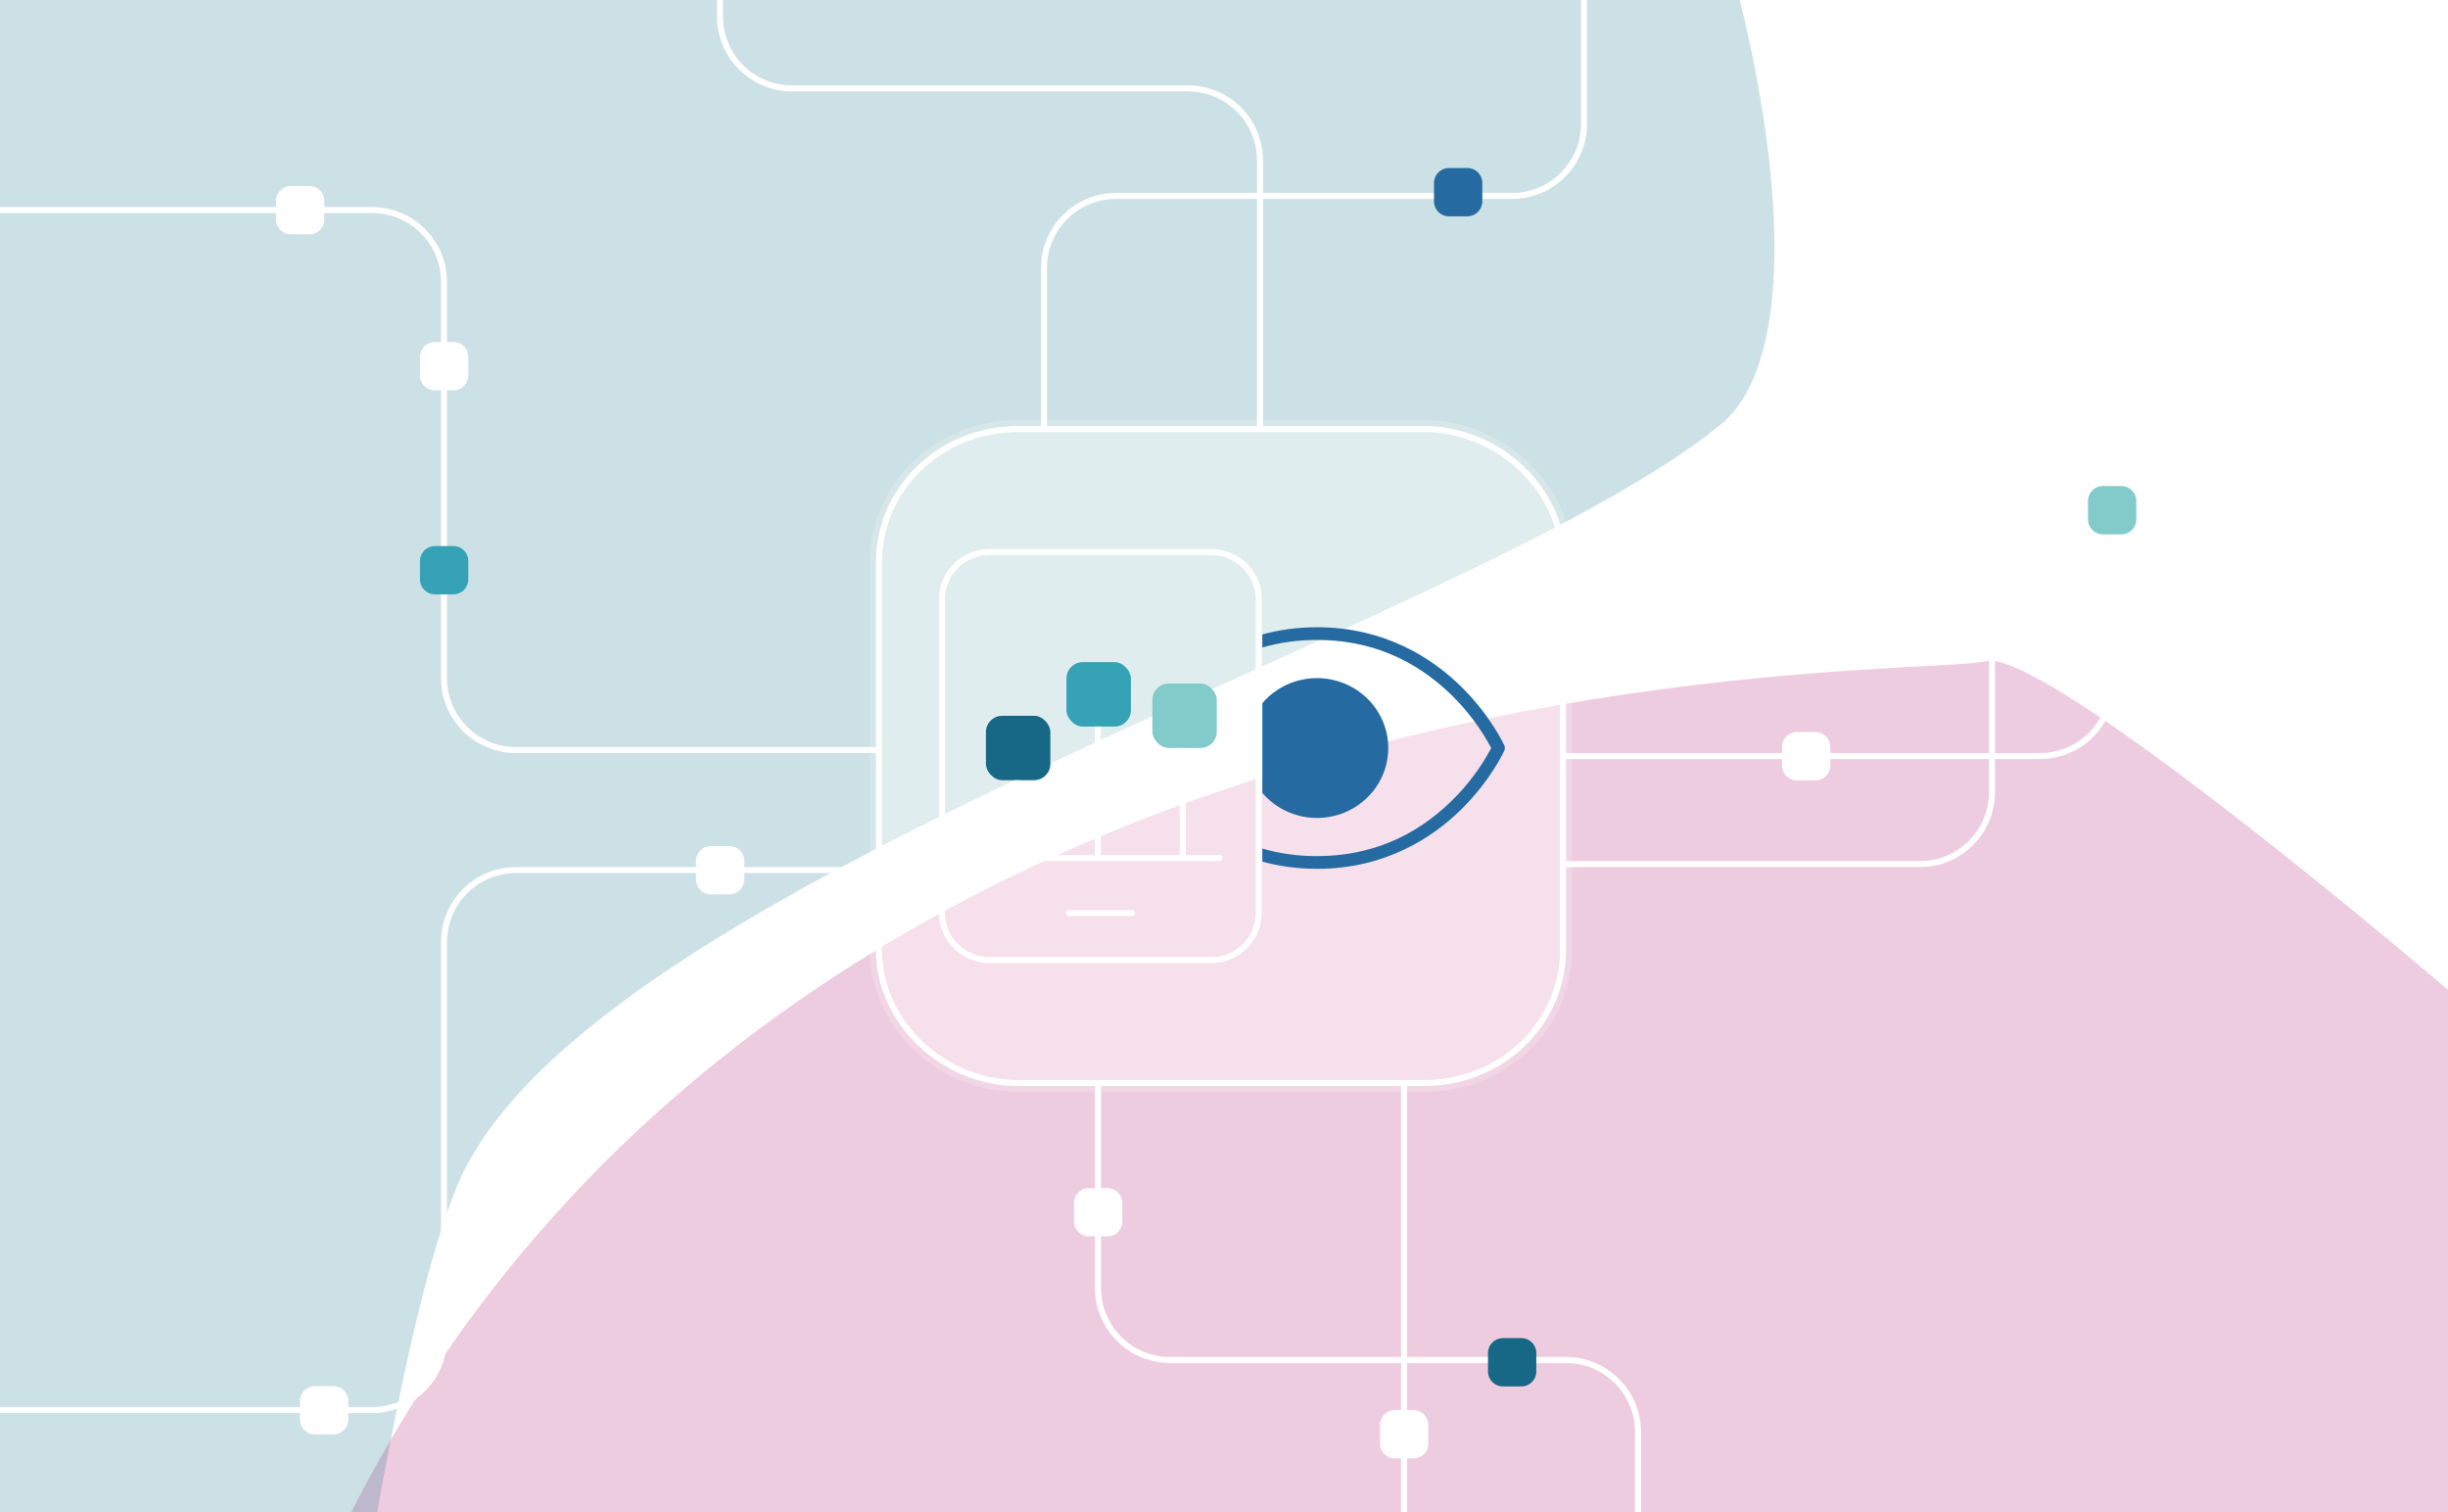
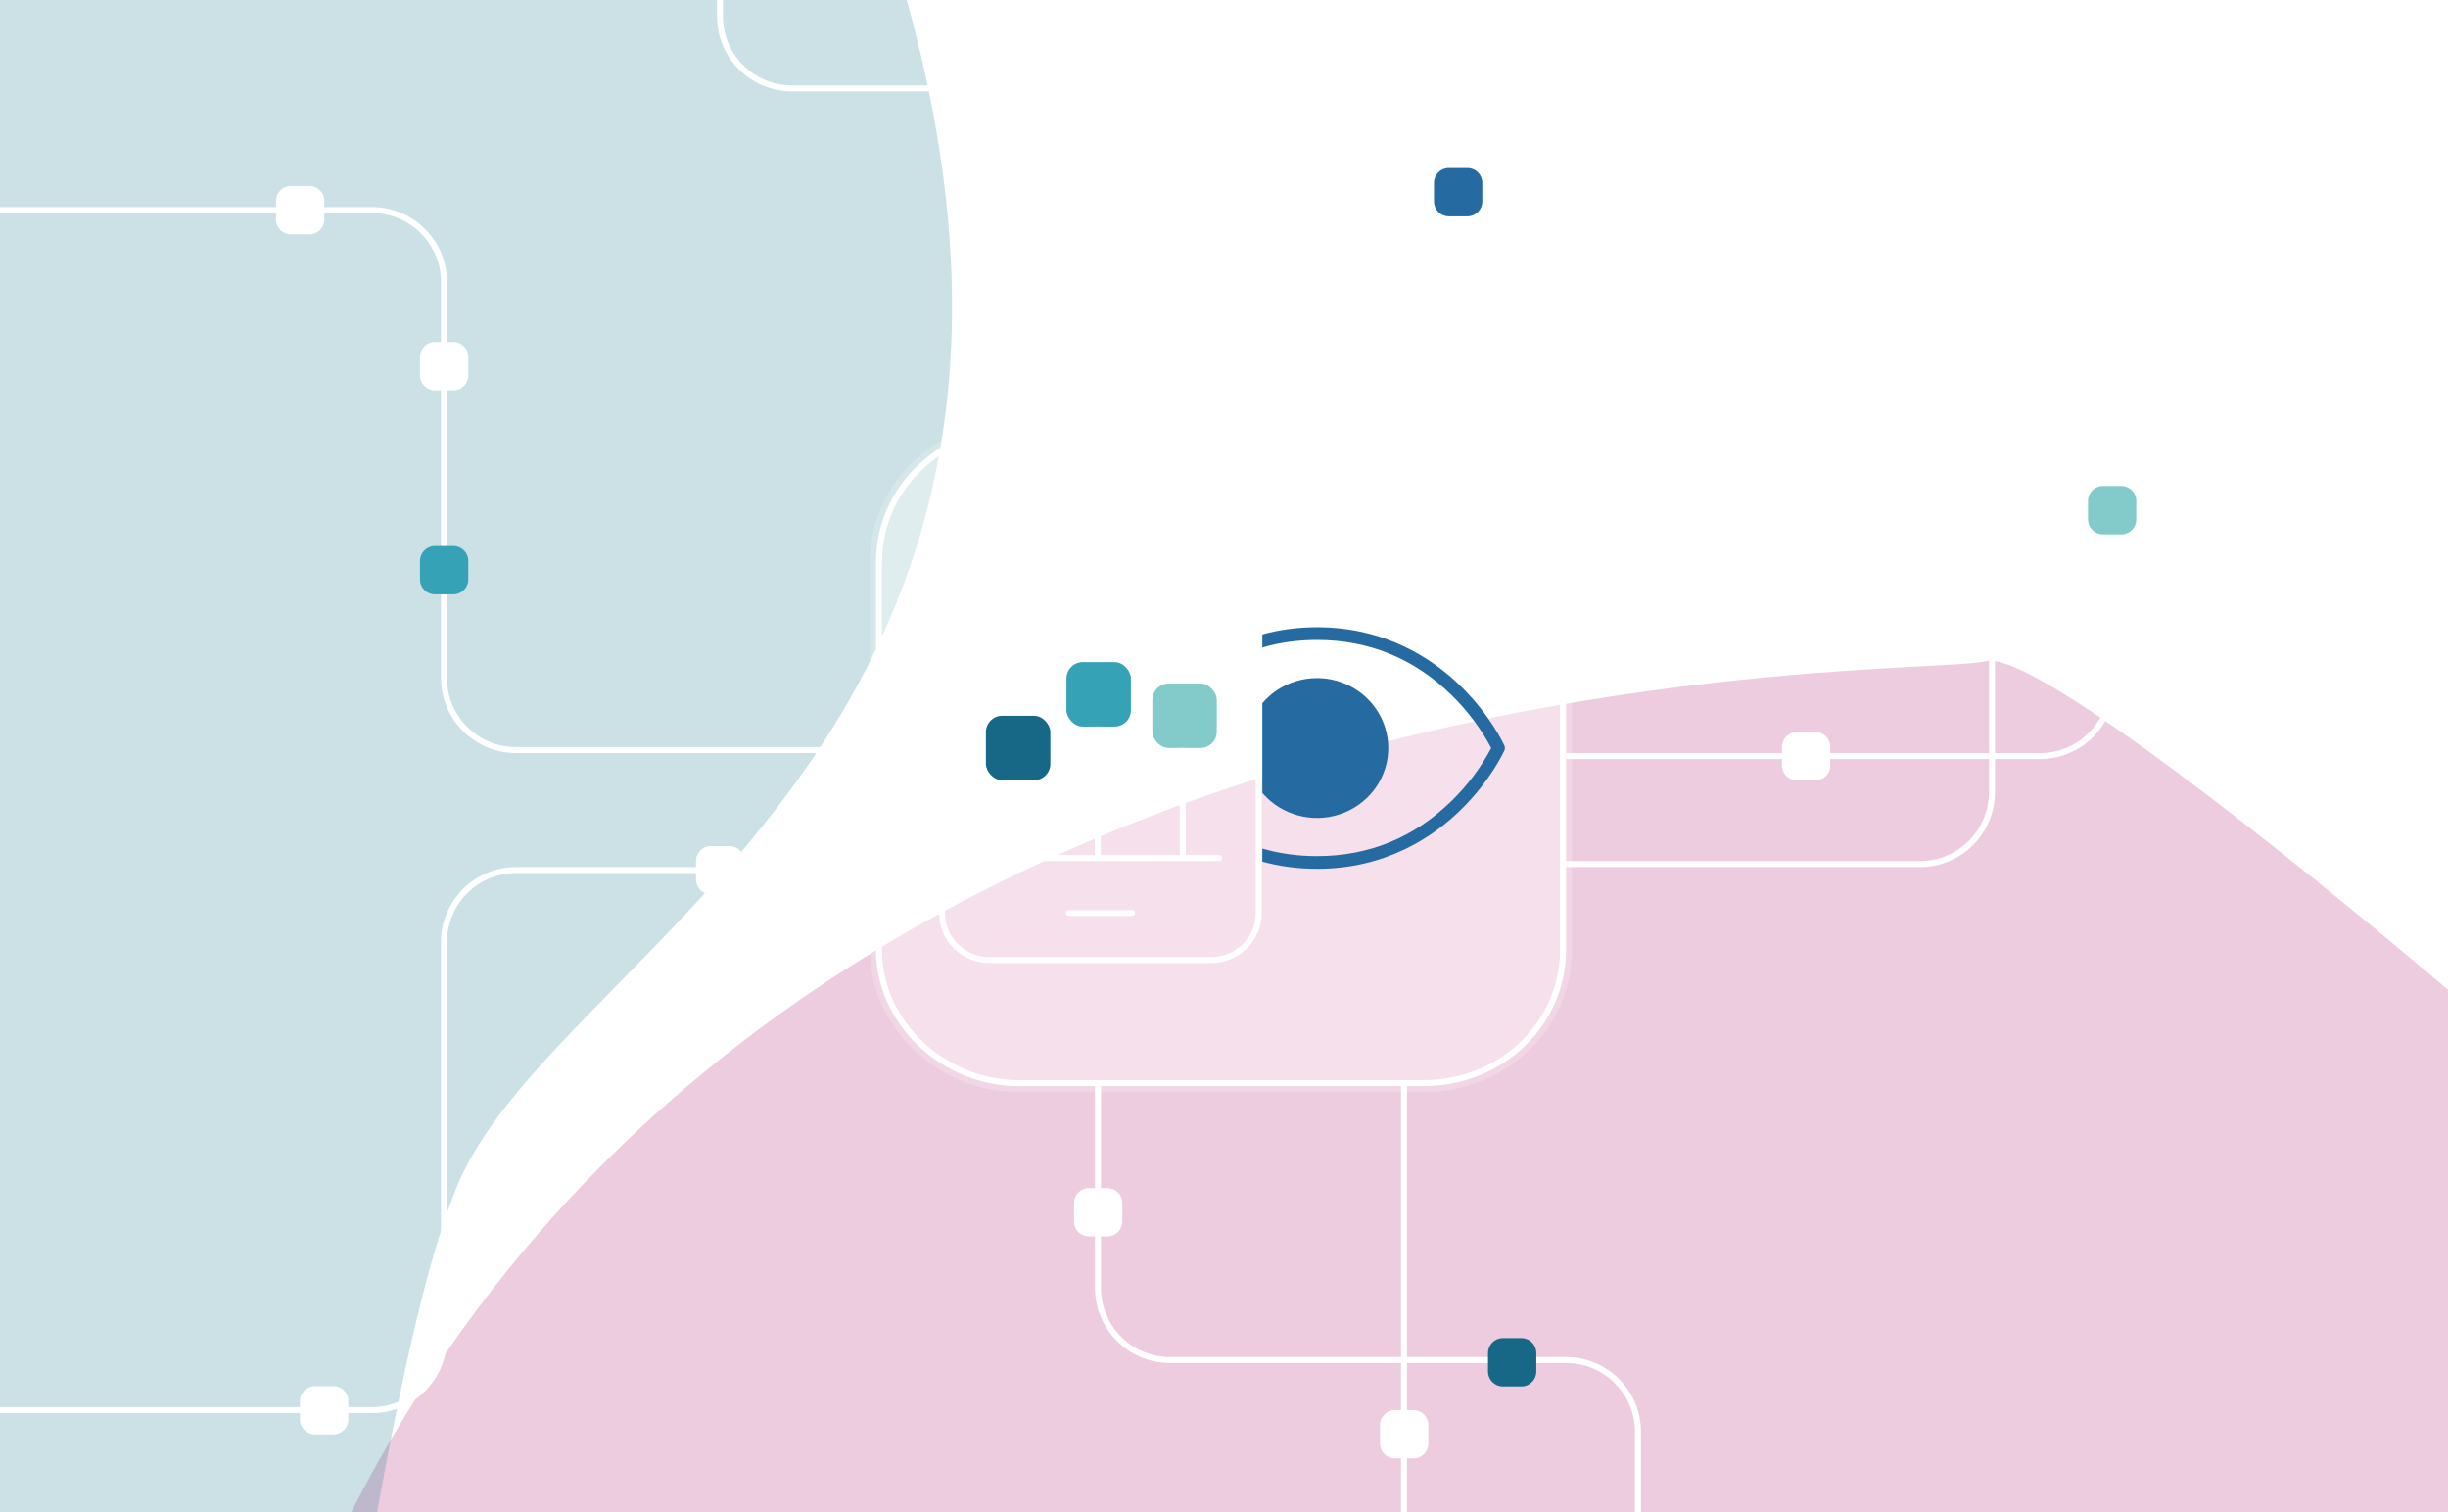
<svg xmlns="http://www.w3.org/2000/svg" width="408" height="252" viewBox="0 0 408 252" fill="none">
  <g clip-path="url(#clip0_6835_2094)">
    <rect width="408" height="252" fill="white" />
    <g clip-path="url(#clip1_6835_2094)">
      <rect width="1480" height="1492" transform="translate(-738 -592)" fill="white" />
      <g filter="url(#filter0_f_6835_2094)">
-         <path d="M469.454 704.323L376.719 742.728C310.204 774.812 154.629 833.612 64.446 812.139C-48.283 785.298 -48.907 708.453 -66.785 599.15C-84.664 489.847 49.457 596.526 177.631 627.785C305.805 659.045 229.188 554.072 215.015 426.662C200.842 299.252 345.939 383.024 393.703 401.601C441.467 420.179 497.786 470.692 520.884 493.026C538.894 510.44 499.601 633.519 476.086 697.452C474.935 700.579 472.533 703.048 469.454 704.323Z" fill="#066CA0" fill-opacity="0.2" />
-       </g>
+         </g>
      <g filter="url(#filter1_f_6835_2094)">
        <path d="M158.916 458.634C84.625 491.465 44.136 386.299 33.178 329.612C73.689 101.805 318.048 113.647 330.969 110.185C343.889 106.723 464.068 210.693 480.394 232.86C496.719 255.028 474.789 349.762 408.174 424.158C341.558 498.553 356.915 430.968 323.516 422.607C290.118 414.247 251.779 417.596 158.916 458.634Z" fill="#AD0365" fill-opacity="0.2" />
      </g>
      <g filter="url(#filter2_f_6835_2094)">
-         <path d="M-275.216 583.389C-345.095 607.694 -382.82 436.542 -392.947 347.927C-423.329 112.466 -45.452 0.432 85.571 -130.591C216.594 -261.614 328.628 36.511 286.853 70.691C245.077 104.871 96.964 146.646 76.077 197.916C55.189 249.186 45.695 440.973 -3.676 478.95C-53.047 516.928 -187.868 553.007 -275.216 583.389Z" fill="#006C7D" fill-opacity="0.2" />
+         <path d="M-275.216 583.389C-345.095 607.694 -382.82 436.542 -392.947 347.927C-423.329 112.466 -45.452 0.432 85.571 -130.591C245.077 104.871 96.964 146.646 76.077 197.916C55.189 249.186 45.695 440.973 -3.676 478.95C-53.047 516.928 -187.868 553.007 -275.216 583.389Z" fill="#006C7D" fill-opacity="0.2" />
      </g>
    </g>
    <path d="M246 272.5L347 272.5C353.351 272.5 358.5 277.649 358.5 284L358.5 338L359.5 338L359.5 284C359.5 277.096 353.904 271.5 347 271.5L246 271.5C239.649 271.5 234.5 266.351 234.5 260L234.5 180.5L233.5 180.5L233.5 260C233.5 266.904 239.096 272.5 246 272.5Z" fill="white" />
    <path d="M146 158.353V93.647C146 81.353 156.279 71 169.771 71H237.229C250.078 71 261 81.353 261 93.647V158.353C261 170.647 250.721 181 237.229 181H169.771C156.922 181 146 170.647 146 158.353Z" fill="white" fill-opacity="0.4" />
    <path d="M237.229 72V71H169.771V72H237.229ZM260 93.647V158.353C260 170.065 250.198 180 237.229 180H169.771C157.426 180 147 170.048 147 158.353V93.647C147 81.935 156.802 72 169.771 72V71C156.279 71 146 81.353 146 93.647V158.353C146 170.647 156.922 181 169.771 181H237.229C250.721 181 261 170.647 261 158.353V93.647C261 81.353 250.078 71 237.229 71V72C249.574 72 260 81.952 260 93.647Z" fill="white" />
    <rect x="164.322" y="119.287" width="10.737" height="10.737" rx="2.72" fill="#166886" />
    <rect x="177.744" y="110.346" width="10.737" height="10.737" rx="2.72" fill="#35A2B6" />
    <rect x="192.061" y="113.917" width="10.737" height="10.737" rx="2.72" fill="#82CBCA" />
    <path d="M169.543 130.031L169.543 143.452" stroke="white" />
    <path d="M182.965 121.078L182.965 143.447" stroke="white" />
    <path d="M203.23 143H164.757" stroke="white" stroke-linecap="round" />
    <path d="M197.131 124.66L197.131 143.45" stroke="white" />
    <path d="M178.116 152.154H188.673M164.918 160H201.871C206.244 160 209.789 156.487 209.789 152.154V99.846C209.789 95.513 206.244 92 201.871 92L164.918 92C160.545 92 157 95.513 157 99.846V152.154C157 156.487 160.545 160 164.918 160Z" stroke="white" stroke-linecap="round" stroke-linejoin="round" />
    <path d="M219.5 104.531C231.028 104.531 238.903 109.887 243.481 114.379C248.423 119.228 250.631 124.028 250.725 124.233C250.785 124.369 250.815 124.515 250.815 124.664C250.815 124.812 250.785 124.958 250.725 125.094C250.631 125.301 248.423 130.099 243.481 134.948C238.903 139.44 231.025 144.793 219.5 144.793C216.158 144.793 213.125 144.342 210.389 143.594V141.417C213.265 142.253 216.301 142.674 219.489 142.674C228.128 142.674 235.668 139.597 241.896 133.504H241.907C244.566 130.908 246.802 127.926 248.538 124.663C246.802 121.4 244.565 118.417 241.907 115.82C235.668 109.736 228.139 106.65 219.5 106.65C216.308 106.65 213.268 107.072 210.389 107.91V105.731C213.125 104.982 216.159 104.531 219.5 104.531ZM219.5 113.007C222.649 113.011 225.669 114.24 227.896 116.424C230.122 118.609 231.375 121.573 231.379 124.663C231.379 126.968 230.682 129.221 229.377 131.137C228.072 133.054 226.216 134.548 224.046 135.43C221.875 136.312 219.487 136.543 217.183 136.093C214.879 135.644 212.762 134.534 211.101 132.904C210.85 132.658 210.614 132.401 210.389 132.136V117.187C211.111 116.34 211.955 115.592 212.901 114.971C214.855 113.691 217.151 113.007 219.5 113.007Z" fill="#256BA2" />
    <path d="M145 93.647L145 158.353C145 171.245 156.417 182 169.771 182L169.771 181C156.922 181 146 170.647 146 158.353L146 93.647C146 81.546 155.96 71.324 169.141 71.008L169.77 71L237.229 71C250.078 71 261 81.353 261 93.647L261 158.353C261 170.454 251.04 180.676 237.859 180.992L237.229 181L237.229 182C251.243 182 262 171.228 262 158.353L262 93.647C262 80.755 250.583 70 237.229 70L169.77 70C155.757 70 145 80.772 145 93.647ZM237.229 182L237.229 181L169.771 181L169.771 182L237.229 182Z" fill="white" fill-opacity="0.2" />
    <path d="M352.5 114V48C352.5 41.649 357.649 36.5 364 36.5H418V35.5H364C357.096 35.5 351.5 41.096 351.5 48V114C351.5 120.351 346.351 125.5 340 125.5H260.613V126.5H340C346.904 126.5 352.5 120.904 352.5 114Z" fill="white" />
    <path d="M74.5 223V157C74.5 150.649 79.649 145.5 86 145.5H146.613V144.5H86C79.096 144.5 73.5 150.096 73.5 157V223C73.5 229.351 68.351 234.5 62 234.5H-11V235.5H62C68.904 235.5 74.5 229.904 74.5 223Z" fill="white" />
    <path d="M74.5 47V113C74.5 119.153 79.332 124.177 85.408 124.485L86 124.5H146.113V125.5H86L85.678 125.496C78.923 125.325 73.5 119.796 73.5 113V47C73.5 40.649 68.351 35.5 62 35.5H-11V34.5H62C68.904 34.5 74.5 40.096 74.5 47Z" fill="white" />
    <path d="M132 15.235L198 15.235C204.351 15.235 209.5 20.384 209.5 26.735L209.5 71.5L210.5 71.5L210.5 26.735C210.5 19.832 204.904 14.235 198 14.235L132 14.235C125.649 14.235 120.5 9.087 120.5 2.735L120.5 -50L119.5 -50L119.5 2.735C119.5 9.639 125.097 15.235 132 15.235Z" fill="white" />
    <path d="M331.5 66L331.5 132C331.5 138.351 326.351 143.5 320 143.5L260.613 143.5L260.613 144.5L320 144.5C326.904 144.5 332.5 138.904 332.5 132L332.5 66C332.5 59.649 337.649 54.5 344 54.5L417 54.5L417 53.5L344 53.5C337.096 53.5 331.5 59.096 331.5 66Z" fill="white" />
    <path d="M261 226.149L195 226.149C188.649 226.149 183.5 221 183.5 214.649L183.5 181L182.5 181L182.5 214.649C182.5 221.553 188.097 227.149 195 227.149L261 227.149C267.351 227.149 272.5 232.298 272.5 238.649L272.5 279L273.5 279L273.5 238.649C273.5 231.746 267.904 226.149 261 226.149Z" fill="white" />
    <path d="M252 33.155L186 33.155C179.649 33.155 174.5 38.304 174.5 44.655L174.5 71.5L173.5 71.5L173.5 44.655C173.5 37.752 179.097 32.155 186 32.155L252 32.155C258.351 32.155 263.5 27.006 263.5 20.655L263.5 -9L264.5 -9L264.5 20.655C264.5 27.559 258.904 33.155 252 33.155Z" fill="white" />
    <path d="M46 33.477C46 32.109 47.109 31 48.477 31H51.574C52.942 31 54.051 32.109 54.051 33.477V36.574C54.051 37.942 52.942 39.051 51.574 39.051H48.477C47.109 39.051 46 37.942 46 36.574V33.477Z" fill="white" />
    <path d="M70 59.477C70 58.109 71.109 57 72.477 57H75.574C76.942 57 78.051 58.109 78.051 59.477V62.574C78.051 63.942 76.942 65.051 75.574 65.051H72.477C71.109 65.051 70 63.942 70 62.574V59.477Z" fill="white" />
    <path d="M70 93.477C70 92.109 71.109 91 72.477 91H75.574C76.942 91 78.051 92.109 78.051 93.477V96.574C78.051 97.942 76.942 99.051 75.574 99.051H72.477C71.109 99.051 70 97.942 70 96.574V93.477Z" fill="#35A2B6" />
    <path d="M297 124.477C297 123.109 298.109 122 299.477 122H302.574C303.942 122 305.051 123.109 305.051 124.477V127.574C305.051 128.942 303.942 130.051 302.574 130.051H299.477C298.109 130.051 297 128.942 297 127.574V124.477Z" fill="white" />
    <path d="M239 30.477C239 29.109 240.109 28 241.477 28H244.574C245.942 28 247.051 29.109 247.051 30.477V33.574C247.051 34.942 245.942 36.051 244.574 36.051H241.477C240.109 36.051 239 34.942 239 33.574V30.477Z" fill="#256BA2" />
    <path d="M116 143.477C116 142.109 117.109 141 118.477 141H121.574C122.942 141 124.051 142.109 124.051 143.477V146.574C124.051 147.942 122.942 149.051 121.574 149.051H118.477C117.109 149.051 116 147.942 116 146.574V143.477Z" fill="white" />
    <path d="M50 233.477C50 232.109 51.109 231 52.477 231H55.574C56.942 231 58.051 232.109 58.051 233.477V236.574C58.051 237.942 56.942 239.051 55.574 239.051H52.477C51.109 239.051 50 237.942 50 236.574V233.477Z" fill="white" />
    <path d="M179 200.477C179 199.109 180.109 198 181.477 198H184.574C185.942 198 187.051 199.109 187.051 200.477V203.574C187.051 204.942 185.942 206.051 184.574 206.051H181.477C180.109 206.051 179 204.942 179 203.574V200.477Z" fill="white" />
    <path d="M230 237.477C230 236.109 231.109 235 232.477 235H235.574C236.942 235 238.051 236.109 238.051 237.477V240.574C238.051 241.942 236.942 243.051 235.574 243.051H232.477C231.109 243.051 230 241.942 230 240.574V237.477Z" fill="white" />
    <path d="M348 83.477C348 82.109 349.109 81 350.477 81H353.574C354.942 81 356.051 82.109 356.051 83.477V86.574C356.051 87.942 354.942 89.051 353.574 89.051H350.477C349.109 89.051 348 87.942 348 86.574V83.477Z" fill="#82CBCA" />
    <path d="M377 34.477C377 33.109 378.109 32 379.477 32H382.574C383.942 32 385.051 33.109 385.051 34.477V37.574C385.051 38.942 383.942 40.051 382.574 40.051H379.477C378.109 40.051 377 38.942 377 37.574V34.477Z" fill="white" />
    <path d="M328 104.477C328 103.109 329.109 102 330.477 102H333.574C334.942 102 336.051 103.109 336.051 104.477V107.574C336.051 108.942 334.942 110.051 333.574 110.051H330.477C329.109 110.051 328 108.942 328 107.574V104.477Z" fill="white" />
    <path d="M248 225.477C248 224.109 249.109 223 250.477 223H253.574C254.942 223 256.051 224.109 256.051 225.477V228.574C256.051 229.942 254.942 231.051 253.574 231.051H250.477C249.109 231.051 248 229.942 248 228.574V225.477Z" fill="#166886" />
  </g>
  <defs>
    <filter id="filter0_f_6835_2094" x="-268.396" y="157.395" width="993.863" height="859.35" filterUnits="userSpaceOnUse" color-interpolation-filters="sRGB">
      <feFlood flood-opacity="0" result="BackgroundImageFix" />
      <feBlend mode="normal" in="SourceGraphic" in2="BackgroundImageFix" result="shape" />
      <feGaussianBlur stdDeviation="100" result="effect1_foregroundBlur_6835_2094" />
    </filter>
    <filter id="filter1_f_6835_2094" x="-166.822" y="-89.9" width="852.381" height="754.751" filterUnits="userSpaceOnUse" color-interpolation-filters="sRGB">
      <feFlood flood-opacity="0" result="BackgroundImageFix" />
      <feBlend mode="normal" in="SourceGraphic" in2="BackgroundImageFix" result="shape" />
      <feGaussianBlur stdDeviation="100" result="effect1_foregroundBlur_6835_2094" />
    </filter>
    <filter id="filter2_f_6835_2094" x="-594.678" y="-363.675" width="1090.41" height="1149.4" filterUnits="userSpaceOnUse" color-interpolation-filters="sRGB">
      <feFlood flood-opacity="0" result="BackgroundImageFix" />
      <feBlend mode="normal" in="SourceGraphic" in2="BackgroundImageFix" result="shape" />
      <feGaussianBlur stdDeviation="100" result="effect1_foregroundBlur_6835_2094" />
    </filter>
    <clipPath id="clip0_6835_2094">
      <rect width="408" height="252" fill="white" />
    </clipPath>
    <clipPath id="clip1_6835_2094">
      <rect width="1480" height="1492" fill="white" transform="translate(-738 -592)" />
    </clipPath>
  </defs>
</svg>